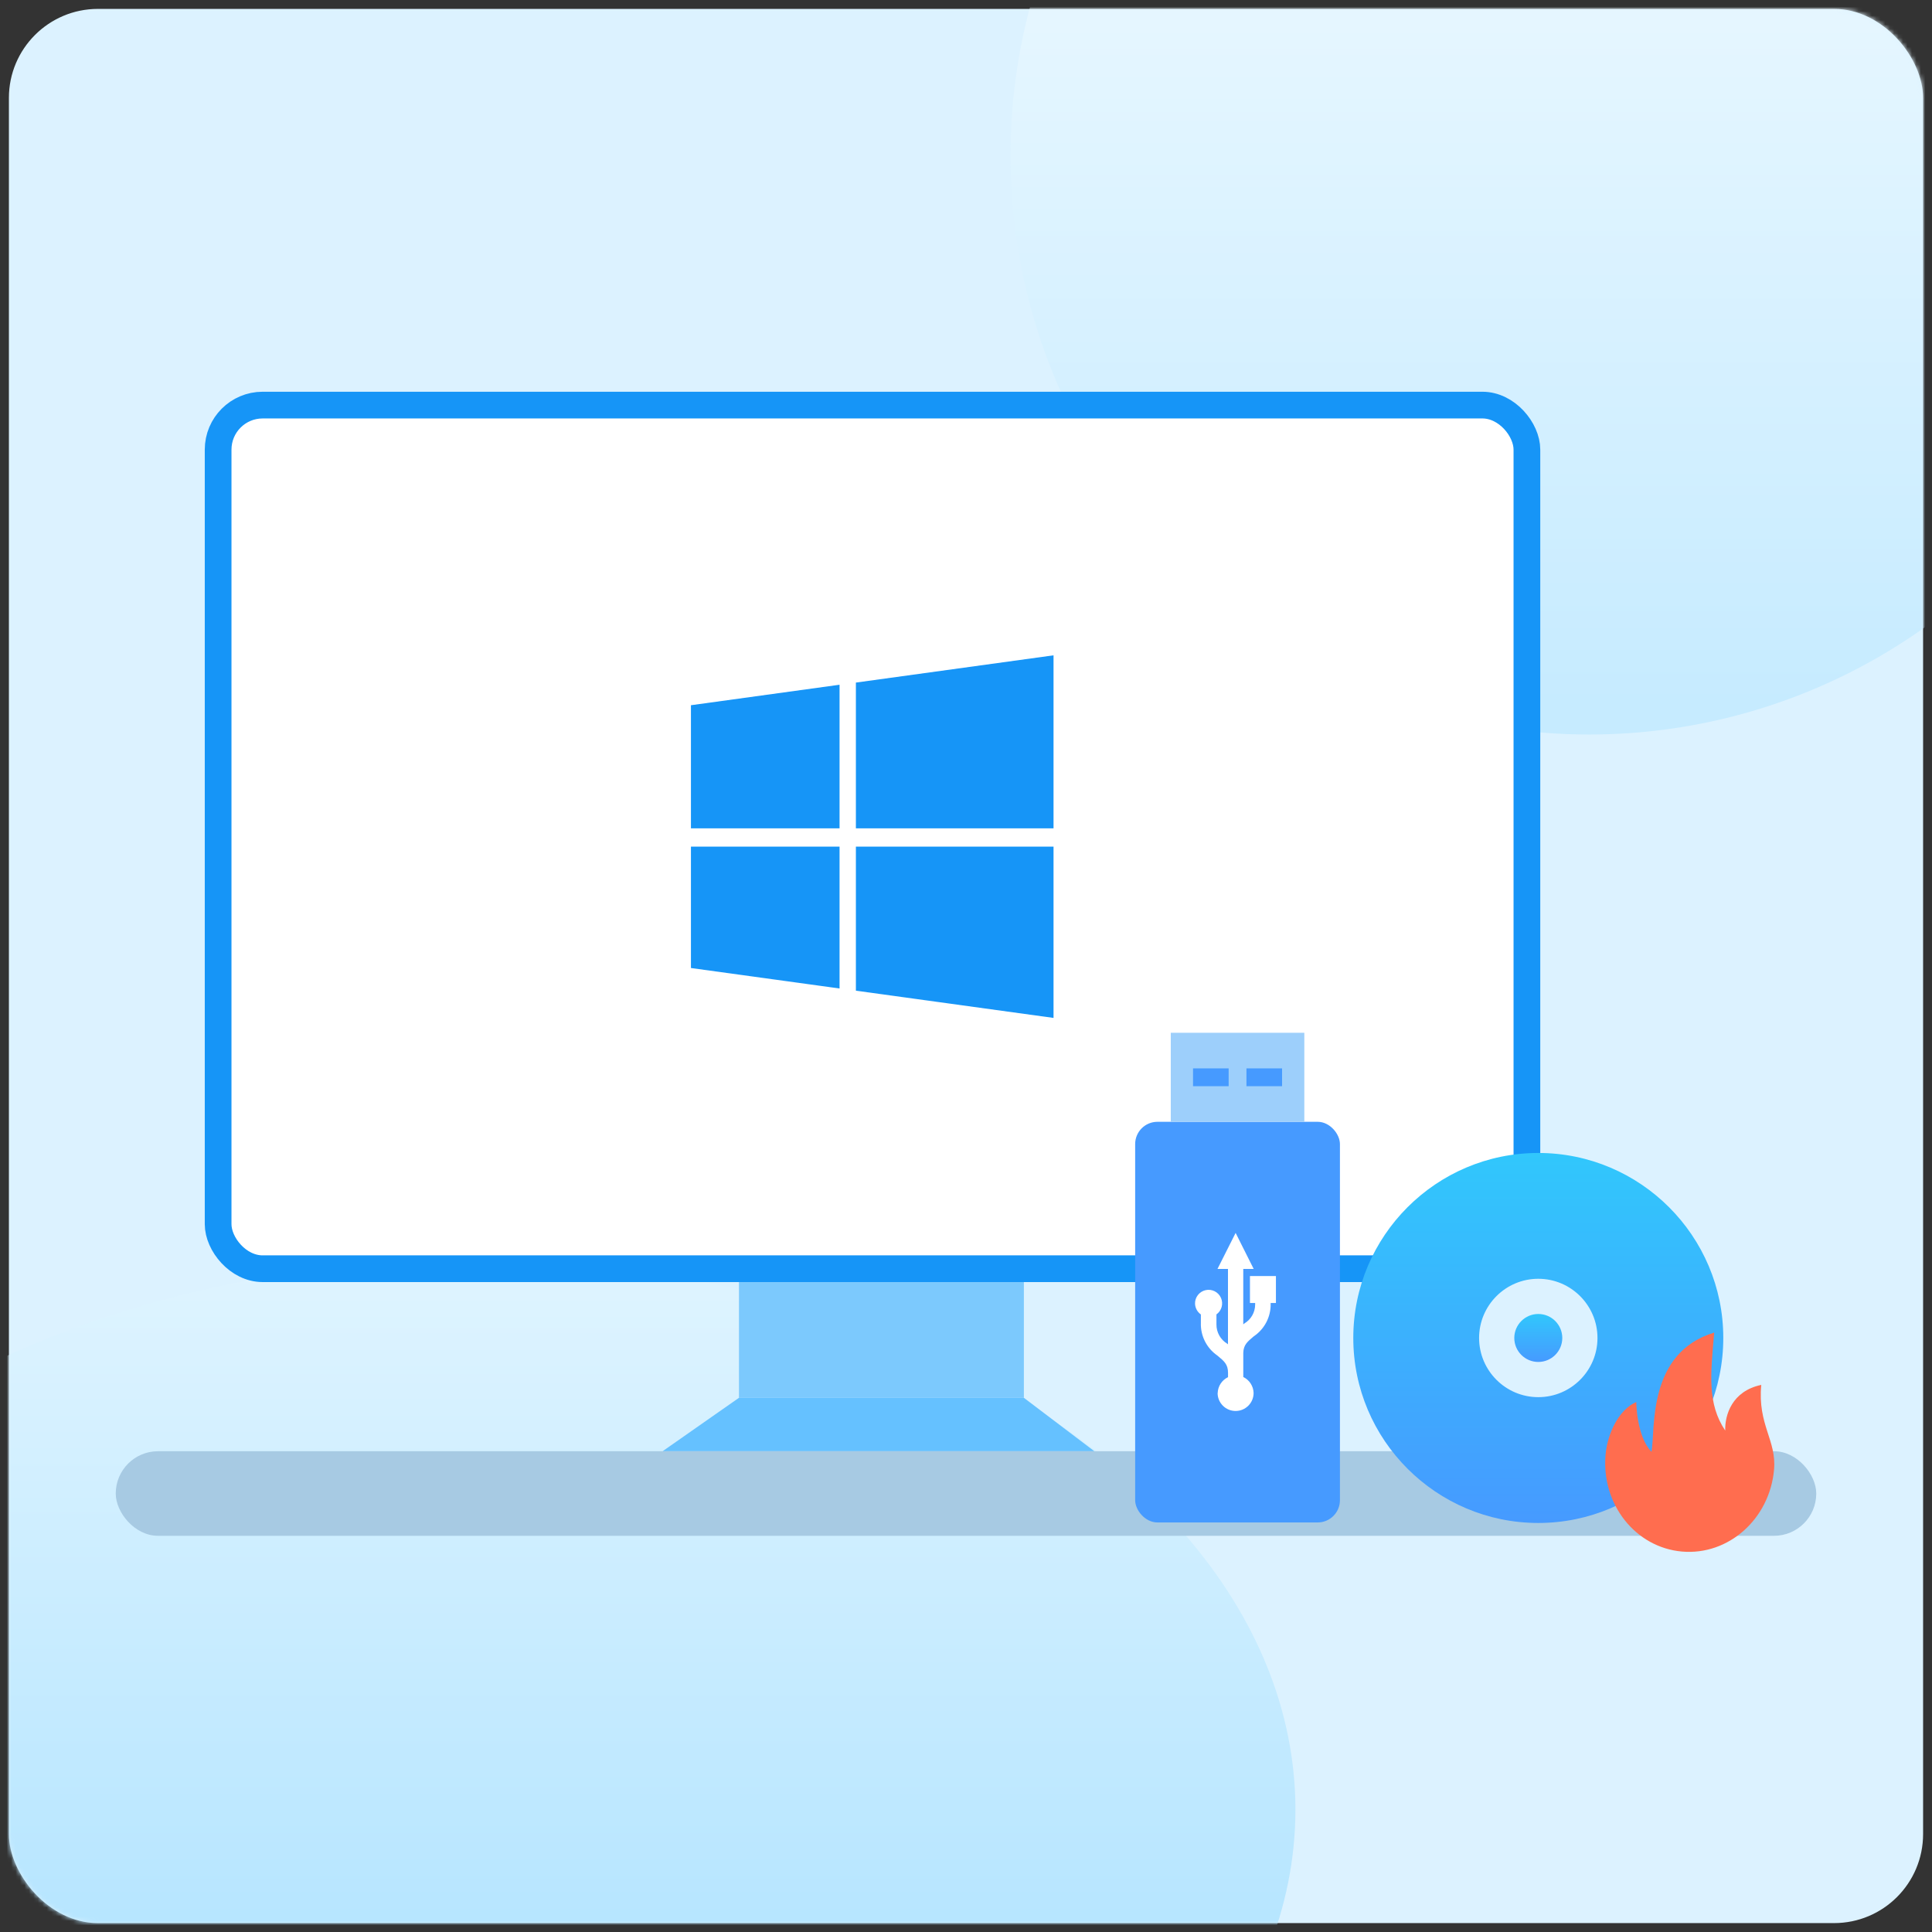
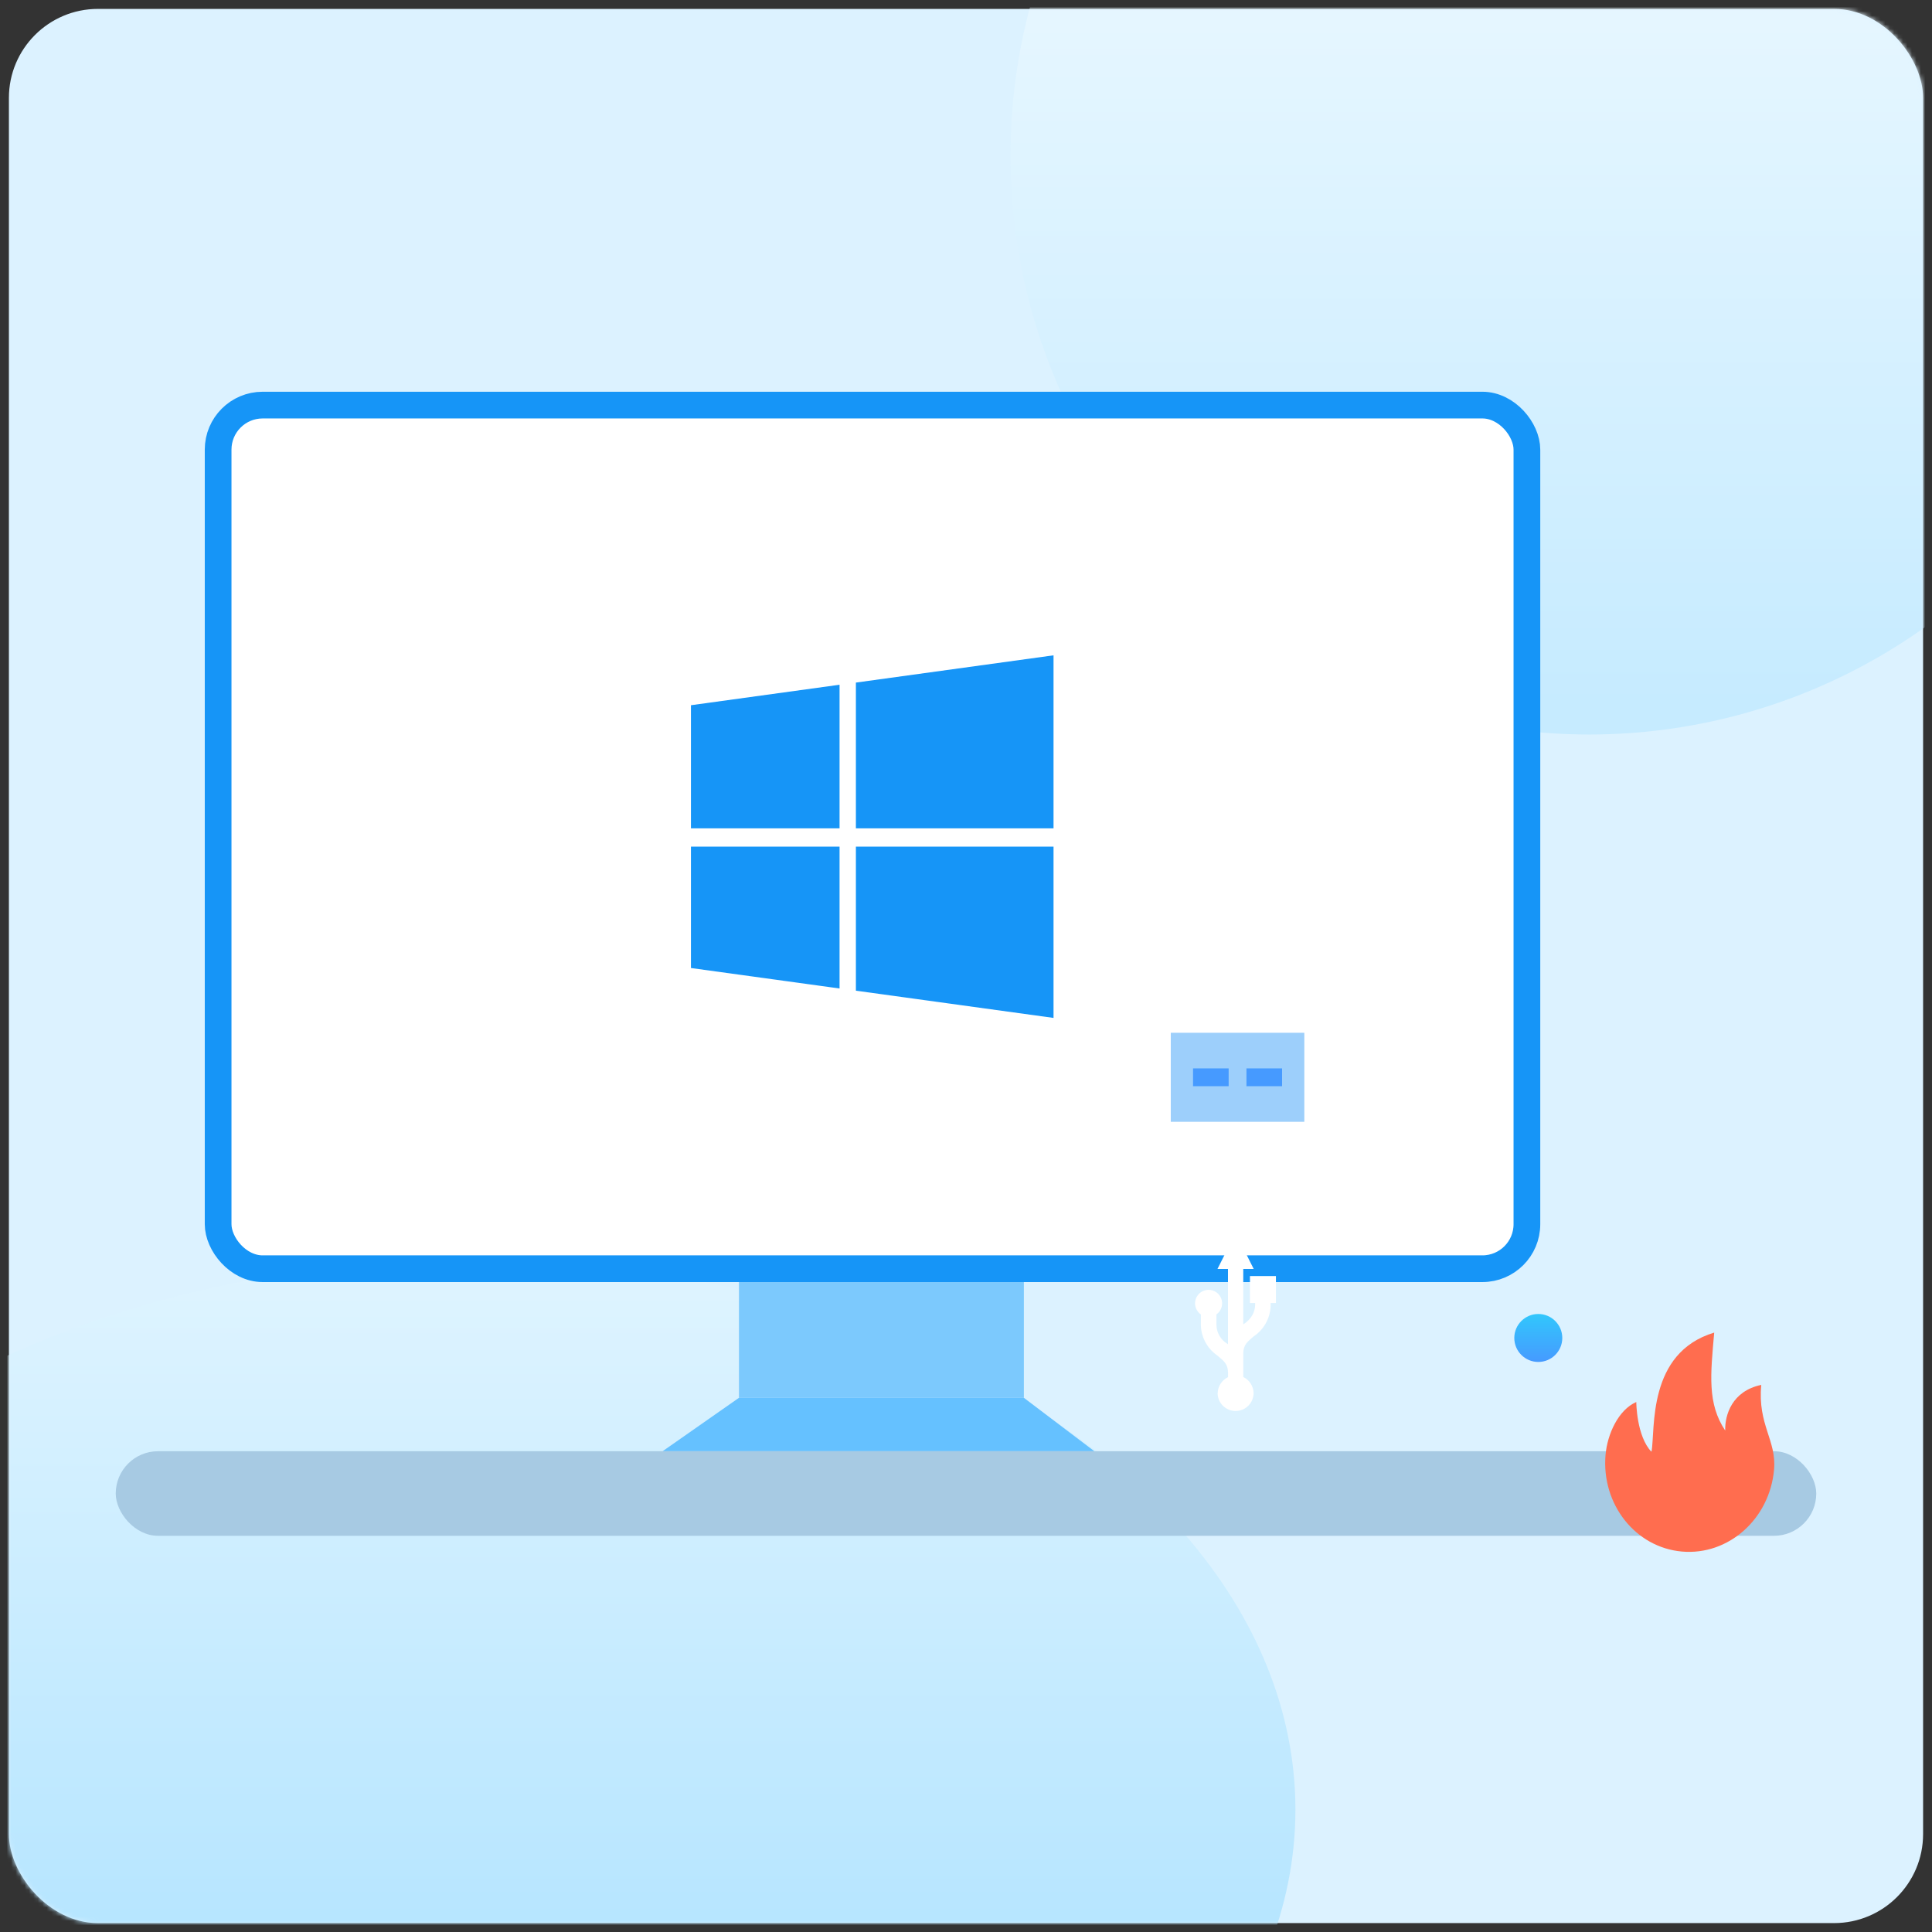
<svg xmlns="http://www.w3.org/2000/svg" xmlns:xlink="http://www.w3.org/1999/xlink" width="434px" height="434px" viewBox="0 0 434 434" version="1.1">
  <rect x="0" y="0" width="434" height="434" fill="#333333" stroke="none" />
  <title>burn-a-password-reset-disk</title>
  <defs>
    <rect id="path-1" x="0" y="0" width="430" height="430" rx="20" />
    <linearGradient x1="50%" y1="0%" x2="50%" y2="97.593%" id="linearGradient-3">
      <stop stop-color="#F9FDFF" offset="0%" />
      <stop stop-color="#C6EBFF" offset="100%" />
    </linearGradient>
    <linearGradient x1="50%" y1="0%" x2="50%" y2="100%" id="linearGradient-4">
      <stop stop-color="#DFF4FF" offset="0%" />
      <stop stop-color="#9CDCFF" offset="100%" />
    </linearGradient>
    <linearGradient x1="50%" y1="0%" x2="50%" y2="100%" id="linearGradient-5">
      <stop stop-color="#31C7FC" offset="0%" />
      <stop stop-color="#469AFF" offset="100%" />
    </linearGradient>
    <linearGradient x1="50%" y1="0%" x2="50%" y2="100%" id="linearGradient-6">
      <stop stop-color="#31C7FC" offset="0%" />
      <stop stop-color="#469AFF" offset="100%" />
    </linearGradient>
  </defs>
  <g id="页面-1" stroke="none" stroke-width="1" fill="none" fill-rule="evenodd">
    <g id="Windows-password-remover" transform="translate(-423, -3414)">
      <g id="编组-24" transform="translate(423, 3414)">
        <g id="编组-19" transform="translate(2, 2)">
          <g id="椭圆形">
            <mask id="mask-2" fill="white">
              <use xlink:href="#path-1" />
            </mask>
            <use id="蒙版" fill="#DCF2FF" xlink:href="#path-1" />
            <circle fill="url(#linearGradient-3)" mask="url(#mask-2)" cx="355" cy="33" r="130" />
            <ellipse fill="url(#linearGradient-4)" mask="url(#mask-2)" cx="104" cy="404.5" rx="185" ry="123.5" />
          </g>
          <rect id="矩形" fill="#7CC9FD" x="164" y="286" width="64" height="26" />
          <polygon id="矩形" fill="#65C1FF" points="164 312 228 312 243.839 324 146.845 324" />
          <rect id="矩形" stroke="#1695F7" stroke-width="6" fill="#FFFFFF" x="47" y="89" width="294" height="194" rx="10" />
          <g id="windows-(2)" transform="translate(144, 136)">
            <rect id="矩形" fill-opacity="0" fill="#D8D8D8" x="0" y="0" width="100" height="100" />
            <path d="M42.596,52.188 L42.596,84.054 L9.211,79.452 L9.211,52.188 L42.596,52.188 Z M42.596,15.817 L42.596,48.076 L9.211,48.076 L9.211,20.419 L42.596,15.817 Z M90.663,52.188 L90.663,90.663 L46.266,84.545 L46.266,52.188 L90.663,52.188 Z M90.663,9.211 L90.663,48.078 L46.266,48.078 L46.266,15.332 L90.663,9.211 Z" id="形状" fill="#1695F7" fill-rule="nonzero" />
          </g>
          <rect id="矩形" fill="#A7CAE3" x="24" y="324" width="382" height="19" rx="9.5" />
          <g id="编组" transform="translate(253, 230)">
-             <rect id="矩形" fill="#469AFF" x="0" y="20" width="46" height="90" rx="5" />
-             <path d="M18.539,80.93 C18.584,79.4 19.48,78.023 20.862,77.362 L20.862,76.375 C20.862,74.505 19.975,73.757 18.618,72.635 L18.427,72.478 C16.045,70.823 14.665,68.072 14.762,65.173 L14.762,63.277 C13.972,62.721 13.487,61.829 13.449,60.865 C13.411,59.414 14.403,58.139 15.817,57.818 C17.232,57.496 18.677,58.217 19.271,59.542 C19.864,60.866 19.44,62.424 18.259,63.266 L18.259,65.51 C18.239,67.288 19.166,68.942 20.693,69.852 L20.85,69.987 L20.85,53.048 L18.494,53.048 L22.567,44.958 L26.625,53.048 L24.284,53.048 L24.284,65.499 L24.519,65.308 C26.027,64.416 26.952,62.796 26.954,61.044 L26.954,60.697 L25.787,60.697 L25.787,54.649 L31.622,54.649 L31.622,60.697 L30.436,60.697 L30.436,60.831 C30.512,63.737 29.115,66.485 26.722,68.136 L26.532,68.281 C25.215,69.403 24.344,70.11 24.288,71.894 L24.288,77.325 C25.67,77.995 26.565,79.379 26.606,80.915 C26.606,83.148 24.796,84.958 22.563,84.958 C20.331,84.958 18.52,83.148 18.52,80.915 L18.539,80.93 Z" id="路径" fill="#FFFFFF" />
+             <path d="M18.539,80.93 C18.584,79.4 19.48,78.023 20.862,77.362 L20.862,76.375 C20.862,74.505 19.975,73.757 18.618,72.635 L18.427,72.478 C16.045,70.823 14.665,68.072 14.762,65.173 L14.762,63.277 C13.972,62.721 13.487,61.829 13.449,60.865 C13.411,59.414 14.403,58.139 15.817,57.818 C17.232,57.496 18.677,58.217 19.271,59.542 C19.864,60.866 19.44,62.424 18.259,63.266 L18.259,65.51 C18.239,67.288 19.166,68.942 20.693,69.852 L20.85,69.987 L20.85,53.048 L18.494,53.048 L22.567,44.958 L26.625,53.048 L24.284,53.048 L24.284,65.499 C26.027,64.416 26.952,62.796 26.954,61.044 L26.954,60.697 L25.787,60.697 L25.787,54.649 L31.622,54.649 L31.622,60.697 L30.436,60.697 L30.436,60.831 C30.512,63.737 29.115,66.485 26.722,68.136 L26.532,68.281 C25.215,69.403 24.344,70.11 24.288,71.894 L24.288,77.325 C25.67,77.995 26.565,79.379 26.606,80.915 C26.606,83.148 24.796,84.958 22.563,84.958 C20.331,84.958 18.52,83.148 18.52,80.915 L18.539,80.93 Z" id="路径" fill="#FFFFFF" />
            <rect id="矩形" fill="#9DCFFB" x="8" y="0" width="30" height="20" />
            <rect id="矩形" fill="#469AFF" x="13" y="8" width="8" height="4" />
            <rect id="矩形" fill="#469AFF" x="25" y="8" width="8" height="4" />
          </g>
          <g id="光盘-(2)" transform="translate(302, 257)" fill-rule="nonzero">
            <path d="M41.558,36.169 C38.586,36.169 36.168,38.586 36.168,41.558 C36.168,44.53 38.586,46.947 41.558,46.947 C44.53,46.947 46.948,44.53 46.948,41.558 C46.948,38.586 44.53,36.169 41.558,36.169 Z" id="路径" fill="url(#linearGradient-5)" />
-             <path d="M41.558,0 C18.642,0 0,18.643 0,41.558 C0,64.474 18.642,83.116 41.558,83.116 C64.473,83.116 83.116,64.474 83.116,41.558 C83.116,18.644 64.473,0 41.558,0 Z M41.558,54.854 C34.226,54.854 28.261,48.89 28.261,41.559 C28.261,34.227 34.226,28.262 41.558,28.262 C48.89,28.262 54.854,34.227 54.854,41.559 C54.854,48.89 48.89,54.854 41.558,54.854 L41.558,54.854 Z" id="形状" fill="url(#linearGradient-6)" />
          </g>
          <g id="火" transform="translate(378, 321.816) rotate(5) translate(-378, -321.816) translate(359, 297)" fill="#FF6D4F" fill-rule="nonzero">
            <path d="M33.477,10.784 C27.068,12.723 25.894,18.221 26.307,21.713 C21.735,16.01 21.923,9.45 21.923,0 C7.259,5.866 10.669,22.782 10.231,27.918 C6.543,24.714 5.845,17.061 5.845,17.061 C1.952,19.187 0,24.865 0,29.47 C0,40.606 8.506,49.633 19.001,49.633 C29.494,49.633 38,40.606 38,29.47 C38,22.852 33.421,19.799 33.477,10.783 L33.477,10.784 Z" id="路径" />
          </g>
        </g>
      </g>
    </g>
  </g>
</svg>